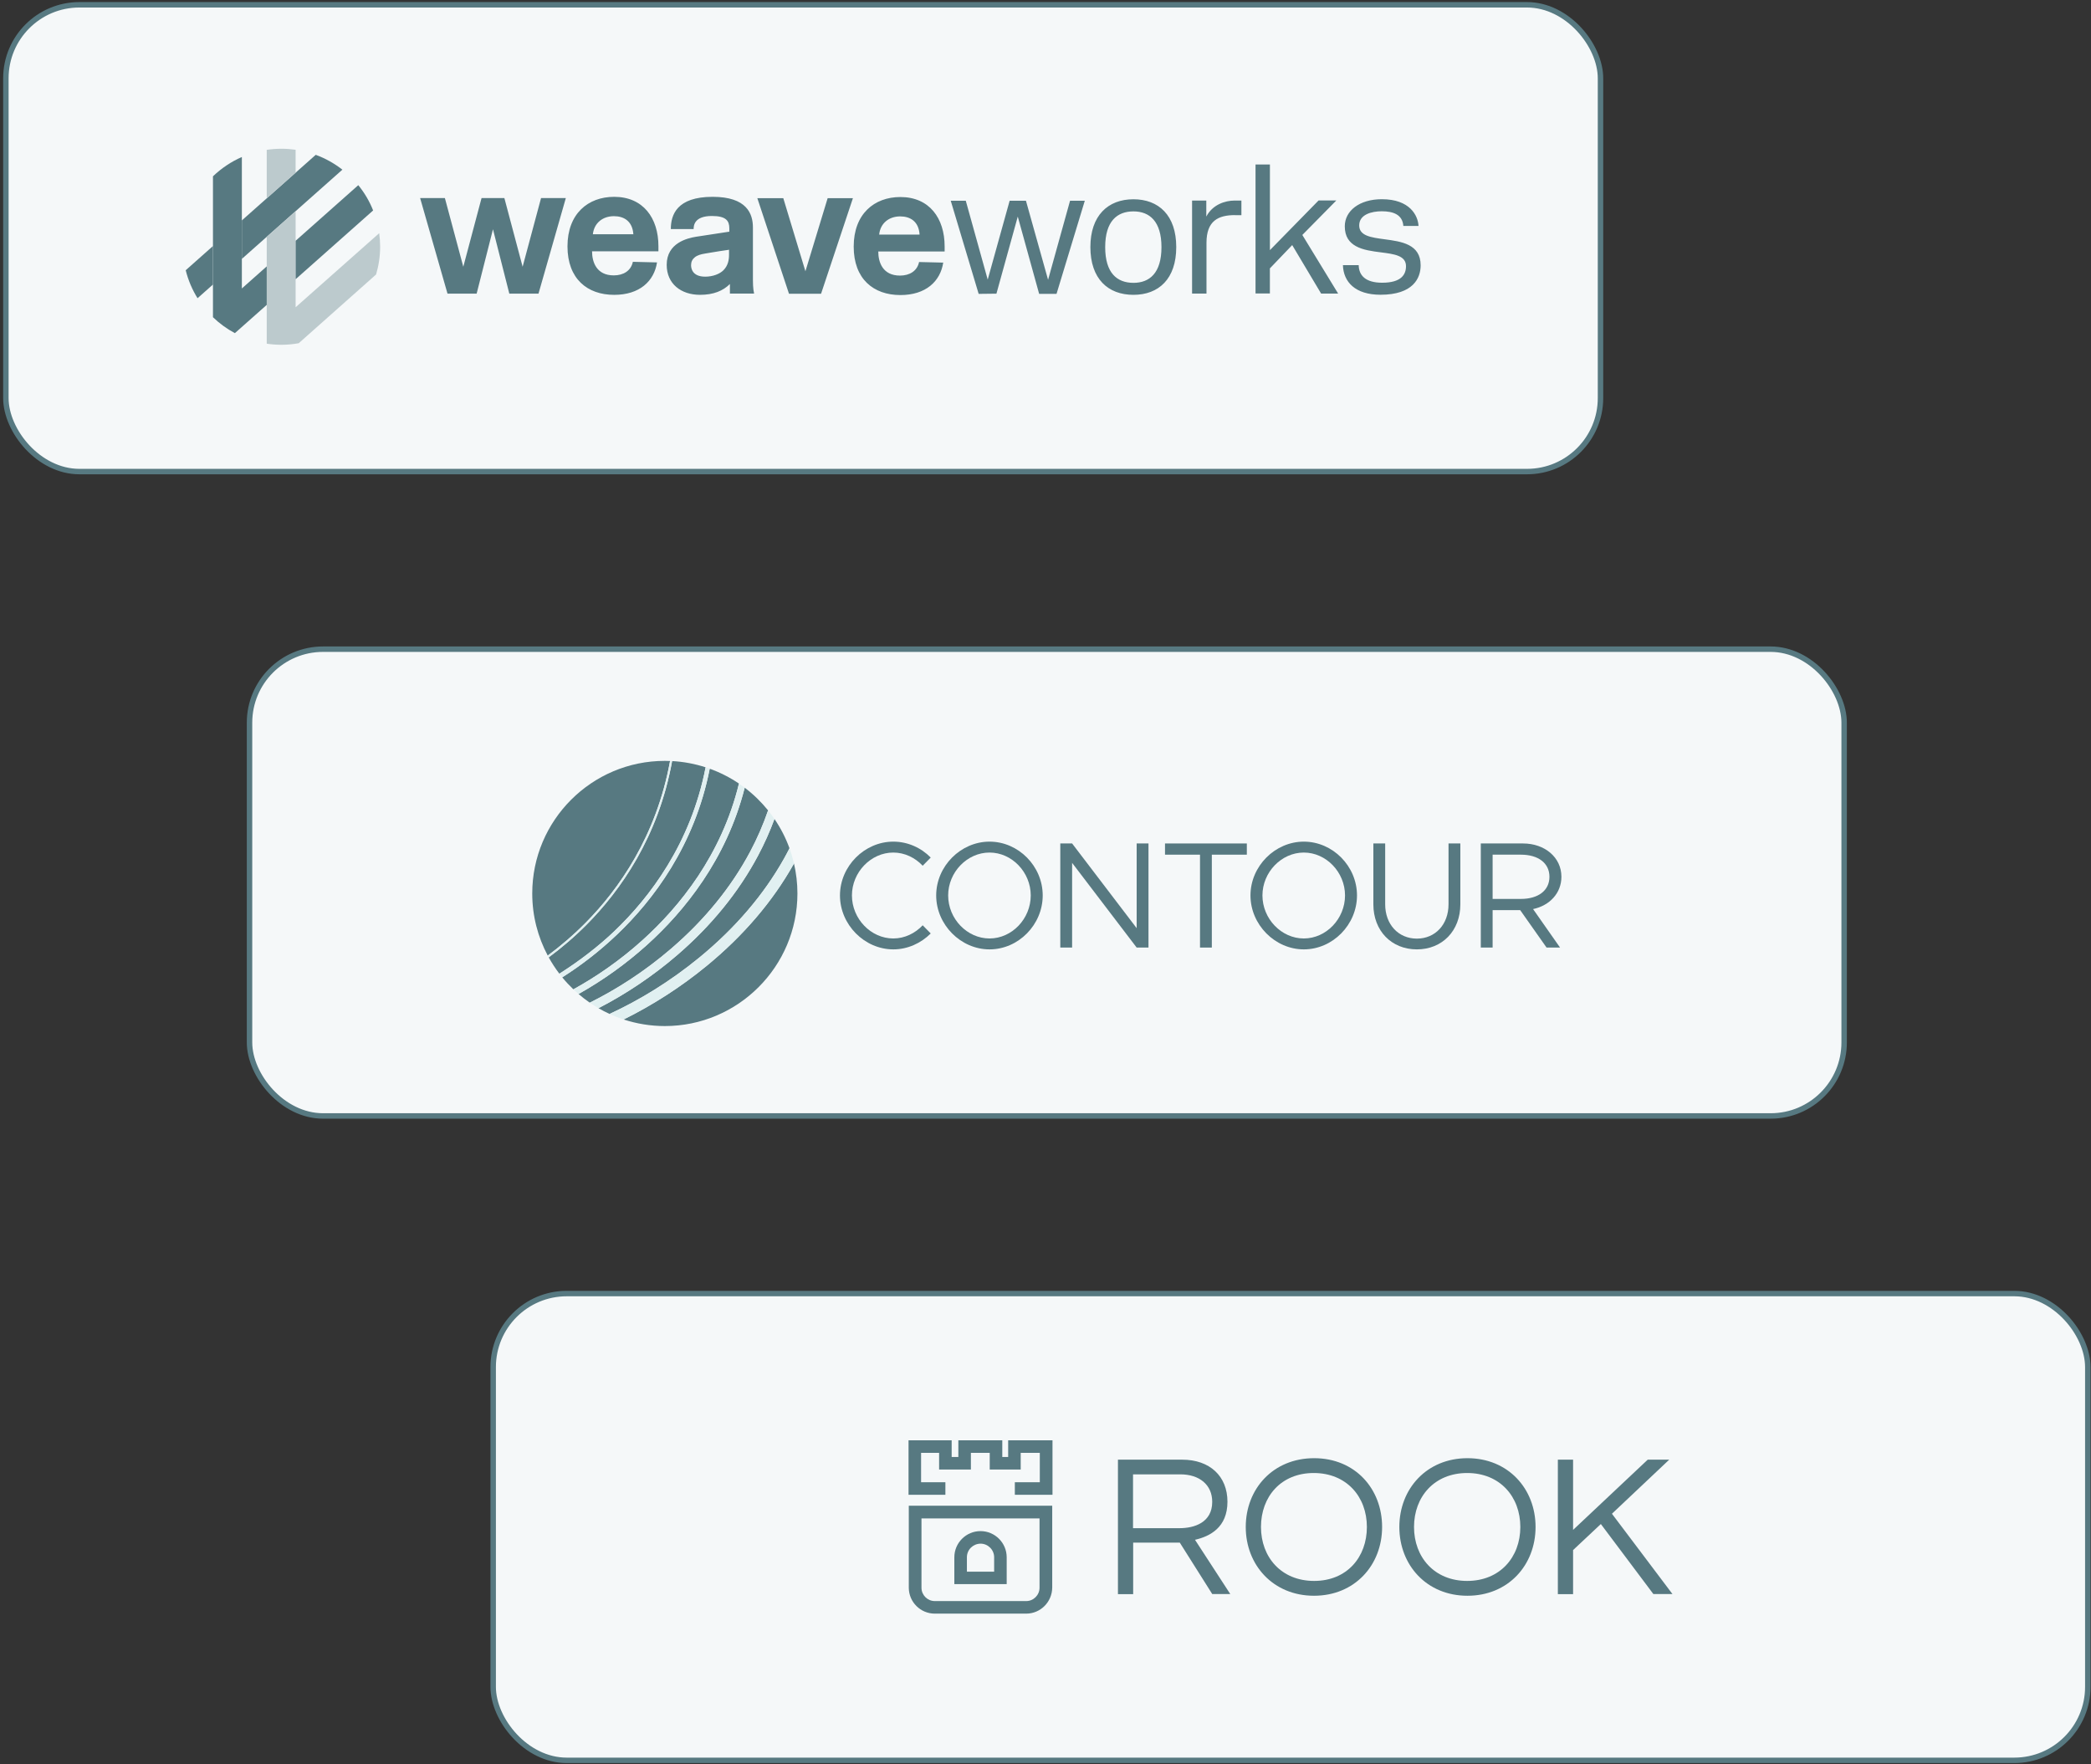
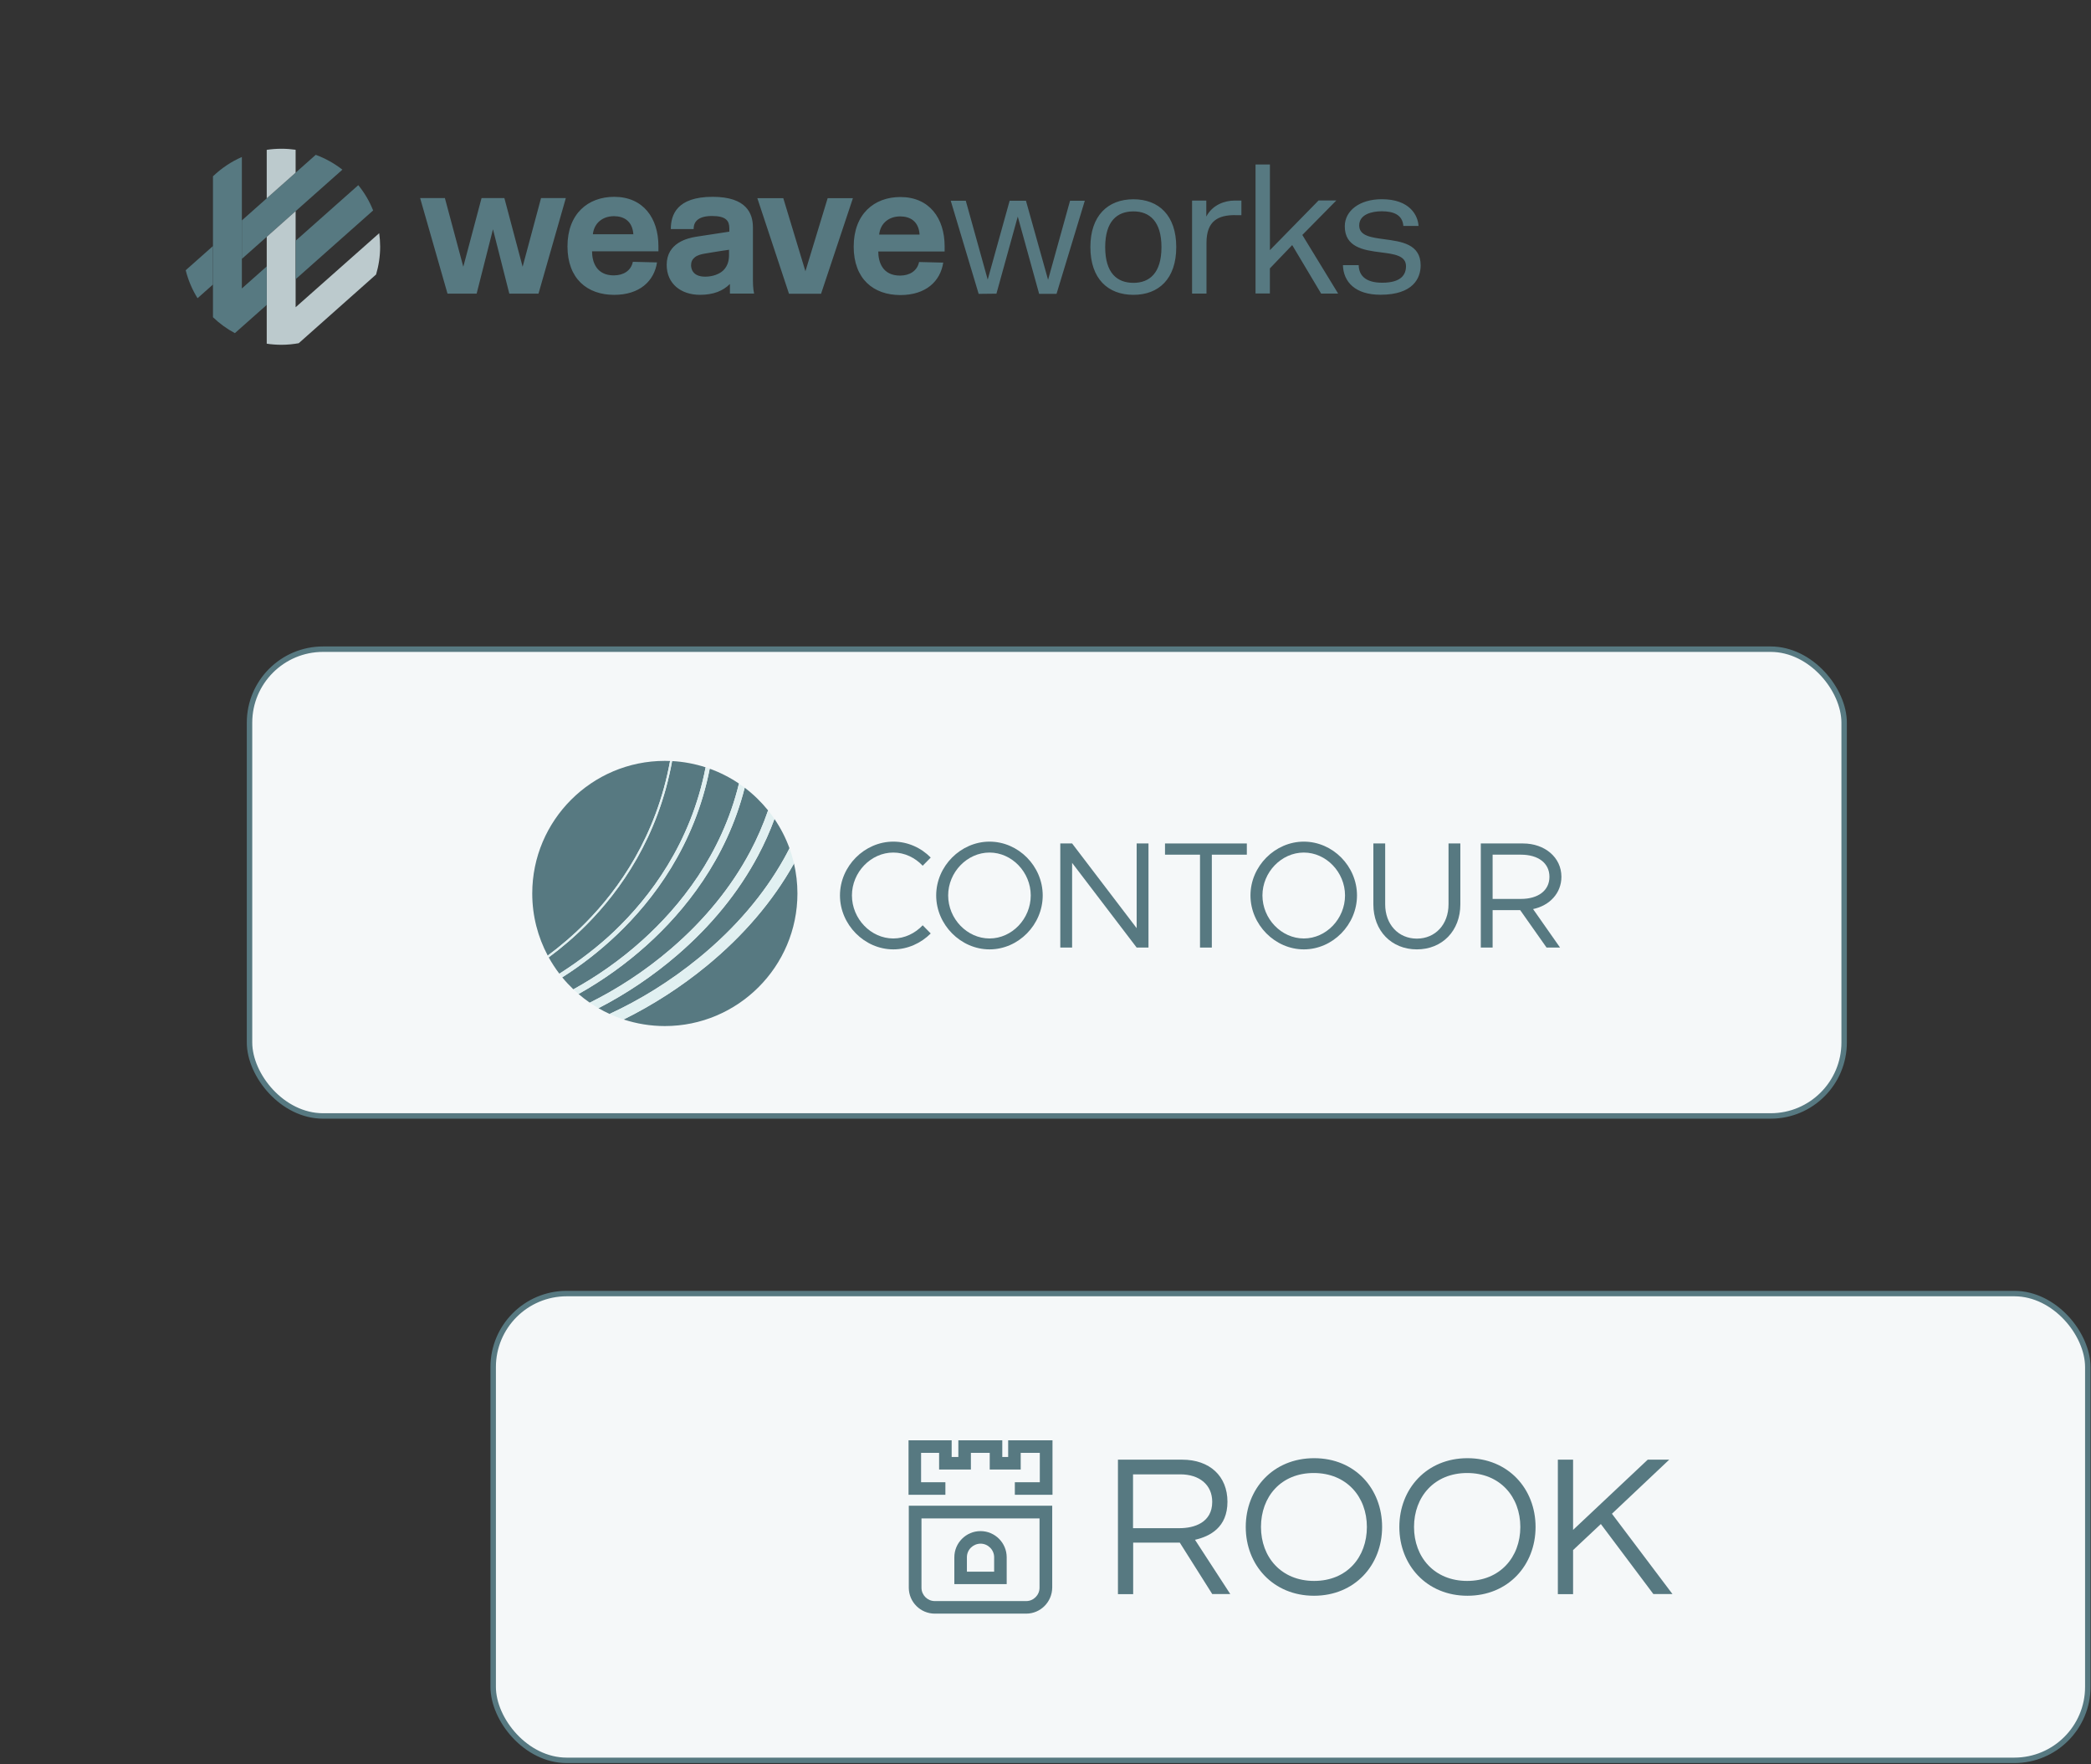
<svg xmlns="http://www.w3.org/2000/svg" width="384" height="324" viewBox="0 0 384 324" fill="none">
  <rect x="0" y="0" width="384" height="324" fill="#333333" stroke="none" />
  <rect x="45.824" y="119.216" width="292.842" height="85.719" rx="13.5" fill="#F5F8F9" stroke="#577981" />
  <path d="M129.584 140.91C127.628 140.276 125.566 139.88 123.429 139.764C120.889 153.77 113.89 163.571 107.821 169.709C105.545 172.012 103.161 174.042 100.767 175.811C101.347 176.861 102.003 177.864 102.727 178.812C106.545 176.397 110.044 173.651 112.779 171.046C119.318 164.817 126.861 154.918 129.584 140.91Z" fill="#577981" />
  <path d="M137.773 156.383C139.084 153.922 140.169 151.397 141.056 148.823C139.799 147.265 138.357 145.862 136.76 144.654C133.416 157.86 125.619 167.386 118.813 173.528C114.988 176.979 110.704 180.042 106.245 182.539C106.904 183.105 107.592 183.639 108.309 184.133C113.196 181.71 118.351 178.423 123.243 174.219C129.401 168.928 134.29 162.927 137.773 156.383Z" fill="#577981" />
  <path d="M135.706 143.896C134.05 142.775 132.247 141.855 130.335 141.165C127.559 155.314 119.934 165.316 113.321 171.615C110.055 174.726 106.628 177.341 103.25 179.478C103.887 180.256 104.574 180.99 105.3 181.684C109.515 179.364 113.882 176.358 118.007 172.635C124.756 166.546 132.497 157.064 135.706 143.896Z" fill="#577981" />
  <path d="M143.978 157.68C144.331 157.051 144.664 156.418 144.988 155.782C144.291 153.863 143.359 152.056 142.226 150.395C141.383 152.688 140.375 154.939 139.202 157.143C135.625 163.865 130.61 170.023 124.299 175.447C119.912 179.217 114.995 182.524 109.907 185.143C110.567 185.526 111.246 185.879 111.944 186.201C117.308 183.727 123.023 180.287 128.486 175.798C135.044 170.408 140.257 164.313 143.978 157.68Z" fill="#577981" />
  <path d="M123.055 139.751C122.736 139.738 122.417 139.727 122.094 139.727C108.668 139.727 97.744 150.65 97.744 164.077C97.744 168.196 98.776 172.077 100.589 175.482C102.954 173.732 105.308 171.726 107.558 169.45C113.58 163.359 120.524 153.639 123.055 139.751Z" fill="#577981" />
  <path d="M129.777 177.37C125.103 181.211 119.895 184.564 114.526 187.216C116.91 187.998 119.452 188.426 122.094 188.426C135.52 188.426 146.444 177.503 146.444 164.076C146.444 162.182 146.22 160.341 145.809 158.57C145.789 158.605 145.772 158.641 145.752 158.676C141.906 165.53 136.531 171.82 129.777 177.37Z" fill="#577981" />
  <path d="M123.429 139.764C123.305 139.758 123.18 139.755 123.055 139.751C120.524 153.639 113.58 163.358 107.558 169.449C105.308 171.725 102.954 173.732 100.589 175.482C100.648 175.592 100.706 175.701 100.767 175.811C103.161 174.041 105.545 172.012 107.821 169.709C113.89 163.571 120.889 153.77 123.429 139.764Z" fill="#E1F0F1" />
  <path d="M130.336 141.165C130.088 141.075 129.836 140.992 129.584 140.91C126.861 154.918 119.318 164.817 112.779 171.046C110.044 173.651 106.544 176.396 102.727 178.812C102.898 179.037 103.071 179.26 103.25 179.478C106.629 177.341 110.056 174.725 113.321 171.615C119.934 165.316 127.559 155.314 130.336 141.165Z" fill="#E1F0F1" />
  <path d="M136.76 144.654C136.415 144.393 136.065 144.138 135.706 143.895C132.498 157.063 124.756 166.546 118.008 172.635C113.882 176.358 109.515 179.363 105.301 181.683C105.608 181.977 105.923 182.262 106.245 182.539C110.704 180.042 114.988 176.979 118.813 173.528C125.619 167.386 133.416 157.86 136.76 144.654Z" fill="#E1F0F1" />
  <path d="M139.202 157.144C140.375 154.939 141.382 152.688 142.226 150.395C141.857 149.855 141.465 149.332 141.056 148.823C140.169 151.397 139.084 153.922 137.773 156.383C134.29 162.927 129.401 168.928 123.243 174.219C118.351 178.423 113.196 181.71 108.309 184.133C108.827 184.491 109.36 184.826 109.906 185.143C114.994 182.524 119.911 179.217 124.298 175.447C130.609 170.024 135.624 163.866 139.202 157.144Z" fill="#E1F0F1" />
  <path d="M143.978 157.681C140.256 164.313 135.044 170.409 128.485 175.798C123.023 180.287 117.308 183.727 111.943 186.201C112.78 186.586 113.642 186.926 114.527 187.216C119.895 184.564 125.103 181.211 129.777 177.37C136.532 171.82 141.907 165.53 145.753 158.676C145.772 158.641 145.789 158.605 145.809 158.57C145.588 157.619 145.317 156.687 144.988 155.782C144.664 156.418 144.331 157.052 143.978 157.681Z" fill="#E1F0F1" />
  <path d="M154.255 164.438C154.255 159.068 158.763 154.559 164.05 154.559C166.693 154.559 169.142 155.672 170.923 157.481L169.448 158.984C168.057 157.509 166.137 156.563 164.05 156.563C159.931 156.563 156.453 160.181 156.453 164.438C156.453 168.724 159.931 172.341 164.05 172.341C166.137 172.341 168.057 171.395 169.448 169.92L170.923 171.423C169.142 173.204 166.693 174.345 164.05 174.345C158.763 174.345 154.255 169.809 154.255 164.438Z" fill="#577981" />
  <path fill-rule="evenodd" clip-rule="evenodd" d="M181.721 154.559C176.434 154.559 171.926 159.068 171.926 164.438C171.926 169.809 176.434 174.345 181.721 174.345C187.036 174.345 191.488 169.809 191.488 164.438C191.488 159.068 187.036 154.559 181.721 154.559ZM181.721 156.563C185.84 156.563 189.29 160.181 189.29 164.438C189.29 168.724 185.84 172.341 181.721 172.341C177.603 172.341 174.124 168.724 174.124 164.438C174.124 160.181 177.603 156.563 181.721 156.563Z" fill="#577981" />
  <path d="M194.717 154.894H196.887L208.742 170.449V154.894H210.913V174.011H208.742L196.887 158.455V174.011H194.717V154.894Z" fill="#577981" />
  <path d="M220.374 156.953H213.946V154.894H228.973V156.953H222.545V174.011H220.374V156.953Z" fill="#577981" />
  <path fill-rule="evenodd" clip-rule="evenodd" d="M239.437 154.559C234.15 154.559 229.642 159.068 229.642 164.438C229.642 169.809 234.15 174.345 239.437 174.345C244.752 174.345 249.204 169.809 249.204 164.438C249.204 159.068 244.752 154.559 239.437 154.559ZM239.437 156.563C243.555 156.563 247.006 160.181 247.006 164.438C247.006 168.724 243.555 172.341 239.437 172.341C235.319 172.341 231.84 168.724 231.84 164.438C231.84 160.181 235.319 156.563 239.437 156.563Z" fill="#577981" />
  <path d="M252.21 166.08V154.893H254.381V166.08C254.381 169.753 256.802 172.369 260.197 172.369C263.592 172.369 266.013 169.753 266.013 166.08V154.893H268.183V166.08C268.183 170.922 264.872 174.345 260.197 174.345C255.522 174.345 252.21 170.922 252.21 166.08Z" fill="#577981" />
  <path fill-rule="evenodd" clip-rule="evenodd" d="M286.494 174.011L281.54 166.943C284.574 166.303 286.744 164.021 286.744 161.015C286.744 157.426 283.656 154.894 279.704 154.894H271.94V174.011H274.111V167.138H279.175L284.017 174.011H286.494ZM279.314 165.078H274.111V156.953H279.314C282.431 156.953 284.546 158.455 284.546 161.015C284.546 163.576 282.431 165.078 279.314 165.078Z" fill="#577981" />
  <rect x="90.57" y="237.552" width="292.842" height="85.719" rx="13.5" fill="#F5F8F9" stroke="#577981" />
  <path fill-rule="evenodd" clip-rule="evenodd" d="M193.285 274.502H186.369V272.196H190.955V266.801H187.448V269.866H181.758V266.801H178.3V269.866H172.463V266.801H169.152V272.196H173.616V274.502H166.847V264.495H174.768V267.561H175.995V264.495H184.064V267.561H185.143V264.495H193.285V274.502ZM190.904 278.843V291.571C190.904 292.92 189.801 294.024 188.452 294.024H171.676C170.327 294.024 169.224 292.92 169.224 291.571V278.843H190.904ZM166.894 276.512H193.21L193.234 276.488V291.547C193.21 294.195 191.076 296.329 188.452 296.329H171.677C169.052 296.329 166.919 294.22 166.894 291.596V276.512Z" fill="#577981" />
  <path fill-rule="evenodd" clip-rule="evenodd" d="M175.259 285.98C175.259 283.332 177.417 281.173 180.066 281.173C182.715 281.173 184.873 283.332 184.873 285.98V290.91H175.259V285.98ZM182.569 285.979C182.569 284.606 181.441 283.478 180.067 283.478C178.669 283.502 177.566 284.606 177.566 285.979V288.628H182.569V285.979Z" fill="#577981" />
  <path fill-rule="evenodd" clip-rule="evenodd" d="M241.308 293.045C248.788 293.045 253.816 287.428 253.816 280.414C253.816 273.4 248.862 267.783 241.332 267.783C233.803 267.783 228.775 273.4 228.775 280.414C228.775 287.428 233.828 293.045 241.308 293.045ZM208.1 292.752H205.304V268.055H217.101C222.153 268.055 225.415 271.071 225.415 275.78C225.415 280.489 222.226 282.132 219.455 282.77L225.93 292.728H222.619L216.659 283.285H208.1V292.752ZM208.099 280.635H216.634C219.283 280.635 222.618 279.629 222.618 275.803C222.618 272.664 220.264 270.751 216.757 270.751H208.074V280.635H208.099ZM251.02 280.414C251.02 274.871 247.292 270.505 241.259 270.505C235.225 270.505 231.571 274.871 231.571 280.414C231.571 285.956 235.299 290.322 241.332 290.322C247.365 290.322 251.02 285.956 251.02 280.414ZM269.489 293.045C276.969 293.045 281.997 287.428 281.997 280.414C281.997 273.4 276.969 267.783 269.489 267.783C262.009 267.783 256.981 273.4 256.981 280.414C256.981 287.428 262.009 293.045 269.489 293.045ZM279.199 280.414C279.199 274.871 275.471 270.505 269.438 270.505C263.405 270.505 259.677 274.871 259.677 280.414C259.677 285.956 263.405 290.322 269.438 290.322C275.471 290.322 279.199 285.956 279.199 280.414ZM307.134 292.726L296.024 277.986L306.545 268.054H302.597L288.887 280.954V268.054H286.091V292.751H288.887V284.657L293.988 279.875L303.627 292.726H307.134Z" fill="#577981" />
-   <rect x="1.08" y="0.88" width="292.842" height="85.719" rx="13.5" fill="#F5F8F9" stroke="#577981" />
  <path fill-rule="evenodd" clip-rule="evenodd" d="M44.417 47.541L44.413 47.544H44.417V47.541ZM44.417 47.541L62.877 31.158C61.411 30.013 59.766 29.087 57.984 28.432L44.417 40.475V47.541ZM34.105 49.626L39.107 45.184V52.254L36.278 54.764C35.301 53.193 34.56 51.464 34.105 49.626Z" fill="#577981" />
-   <path fill-rule="evenodd" clip-rule="evenodd" d="M54.288 27.502V31.712L48.983 36.42V27.518C49.868 27.384 50.775 27.316 51.695 27.316C52.577 27.316 53.44 27.381 54.288 27.502ZM54.289 56.423V38.777L48.984 43.494V63.115C49.869 63.247 50.771 63.317 51.696 63.317C52.776 63.317 53.83 63.209 54.859 63.028L69.066 50.407C69.548 48.782 69.811 47.067 69.811 45.297C69.811 44.449 69.75 43.636 69.638 42.824L54.289 56.423Z" fill="#BCCACD" />
+   <path fill-rule="evenodd" clip-rule="evenodd" d="M54.288 27.502V31.712L48.983 36.42V27.518C49.868 27.384 50.775 27.316 51.695 27.316C52.577 27.316 53.44 27.381 54.288 27.502ZM54.289 56.423V38.777L48.984 43.494V63.115C49.869 63.247 50.771 63.317 51.696 63.317C52.776 63.317 53.83 63.209 54.859 63.028L69.066 50.407C69.548 48.782 69.811 47.067 69.811 45.297C69.811 44.449 69.75 43.636 69.638 42.824L54.289 56.423" fill="#BCCACD" />
  <path fill-rule="evenodd" clip-rule="evenodd" d="M44.417 52.973L48.985 48.918V55.989L43.135 61.178C41.655 60.391 40.304 59.403 39.109 58.253V32.379C40.644 30.909 42.431 29.699 44.417 28.832V52.973ZM54.295 51.271L54.29 51.276L54.295 51.278V51.271ZM54.295 51.271L68.523 38.646C67.855 36.959 66.934 35.396 65.797 34.005L54.295 44.21V51.271Z" fill="#577981" />
  <path fill-rule="evenodd" clip-rule="evenodd" d="M245.413 36.81L239.166 43.148L245.738 53.909H242.614L237.306 45.008L233.207 49.287V53.896H230.571V30.209H233.213V45.936L242.15 36.812L245.413 36.81ZM133.936 42.573V41.939C133.936 40.562 133.359 39.664 130.74 39.664C127.472 39.664 127.382 41.459 127.382 42.066H123.193C123.193 39.473 124.277 36.144 130.867 36.144C137.15 36.144 138.27 39.249 138.27 41.777V51.451C138.27 52.155 138.306 52.733 138.36 53.181L138.486 53.918H134.045V52.155C132.781 53.405 131.047 54.142 128.556 54.142C125.071 54.142 122.435 52.125 122.435 48.635C122.435 44.597 126.263 43.732 127.815 43.478L133.9 42.548L133.936 42.573ZM120.663 48.152C120.14 51.655 117.431 54.147 112.791 54.147C107.862 54.147 104.214 51.204 104.214 45.245C104.214 39.251 107.988 36.145 112.791 36.145C118.099 36.145 120.916 40.027 120.916 45.209V46.148H108.728C108.728 48.098 109.523 50.572 112.719 50.572C114.488 50.572 115.879 49.723 116.222 48.08L120.627 48.188L120.663 48.152ZM99.363 36.368L95.977 48.986L92.624 36.368H88.435L85.082 48.986L81.699 36.368H77.152L82.181 53.919H87.534L90.532 42.103L93.531 53.919H98.893L103.913 36.368H99.363ZM112.756 39.699C114.561 39.699 116.15 40.593 116.313 43.03L116.276 43.021H108.874C109.108 40.945 110.679 39.699 112.756 39.699ZM132.219 46.113L133.935 45.86L133.881 45.896V46.817C133.881 47.684 133.718 48.767 132.851 49.634C132.183 50.302 130.919 50.807 129.511 50.807C127.092 50.807 126.911 49.218 126.911 48.695C126.911 48.081 127.146 47.611 127.597 47.25C128.085 46.853 128.735 46.691 129.475 46.564C129.84 46.495 130.346 46.415 130.883 46.33L130.884 46.33L130.884 46.33L130.884 46.33L130.885 46.33L130.885 46.33L130.885 46.33L130.885 46.33L130.886 46.33L130.886 46.33L130.886 46.33C131.33 46.26 131.795 46.186 132.219 46.113ZM144.896 53.949H150.782L156.632 36.398H151.992L147.911 49.814L143.849 36.398H139.082L144.896 53.949ZM168.874 43.062C168.712 40.624 167.123 39.739 165.317 39.739C163.259 39.739 161.67 40.985 161.453 43.08H168.856L168.874 43.062ZM165.352 54.184C169.993 54.184 172.701 51.692 173.225 48.189L173.194 48.225L168.783 48.117C168.44 49.76 167.049 50.609 165.28 50.609C162.084 50.609 161.29 48.135 161.29 46.185H173.477V45.246C173.477 40.064 170.661 36.182 165.352 36.182C160.549 36.182 156.776 39.288 156.776 45.282C156.776 51.241 160.423 54.184 165.352 54.184ZM179.726 53.967L174.599 36.868H177.361L181.388 51.349L185.414 36.868H188.411L192.474 51.385L196.507 36.868H199.216L194.025 53.967H190.833L186.907 39.773L182.989 53.929L179.726 53.967ZM213.296 45.382C213.296 50.156 211.102 51.943 208.141 51.943L208.151 51.941C205.154 51.941 202.962 50.159 202.962 45.387C202.962 40.615 205.152 38.82 208.15 38.82C211.111 38.82 213.296 40.646 213.296 45.382ZM208.148 54.144C203.473 54.143 200.242 51.2 200.242 45.369C200.242 39.591 203.47 36.594 208.145 36.594C212.785 36.594 216.012 39.537 216.012 45.369C216.012 51.218 212.79 54.143 208.148 54.144ZM221.564 44.593C221.564 40.548 223.721 39.501 226.818 39.501L226.821 39.521H227.977V36.83H226.749C224.944 36.83 222.66 37.596 221.531 39.773V36.83H218.918V53.909H221.564V44.593ZM253.744 38.798C255.875 38.798 257.554 39.412 257.717 41.489L257.695 41.494H260.504C260.403 39.562 258.897 36.583 253.77 36.583C249.638 36.583 246.963 38.732 246.963 41.548C246.963 43.48 247.804 44.528 248.996 45.196C250.288 45.921 252.009 46.141 253.612 46.345C256.042 46.656 258.204 46.932 258.204 48.879C258.204 50.421 257.334 51.919 253.831 51.919C250.762 51.919 249.552 50.576 249.516 48.688H246.62C246.71 51.793 248.904 54.128 253.517 54.128C259.54 54.128 260.894 51.058 260.894 48.729C260.894 44.824 257.369 44.353 254.259 43.938C251.805 43.611 249.61 43.318 249.61 41.398C249.61 39.376 251.903 38.798 253.744 38.798Z" fill="#577981" />
</svg>